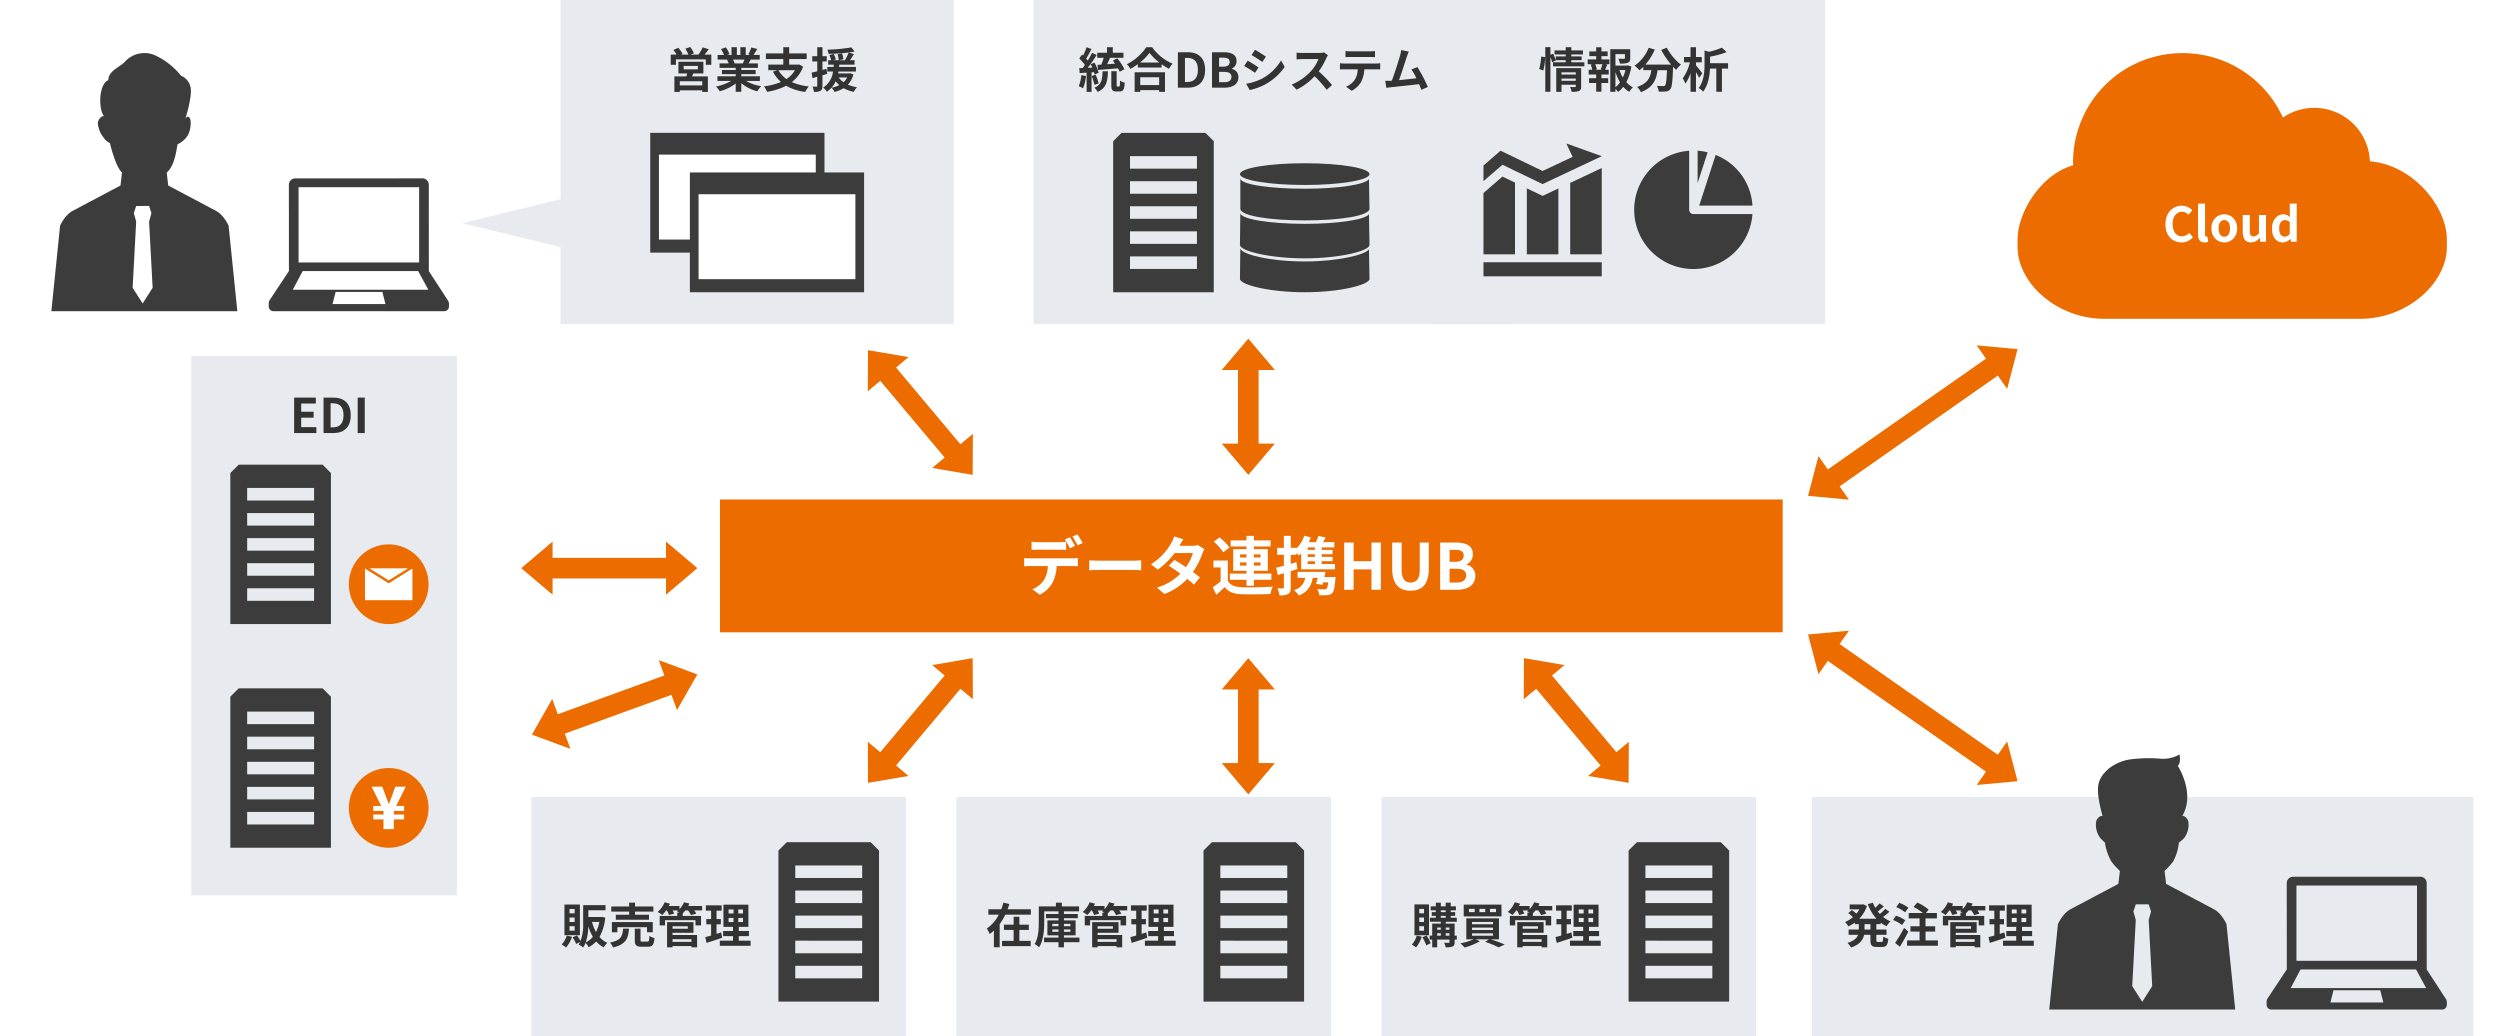
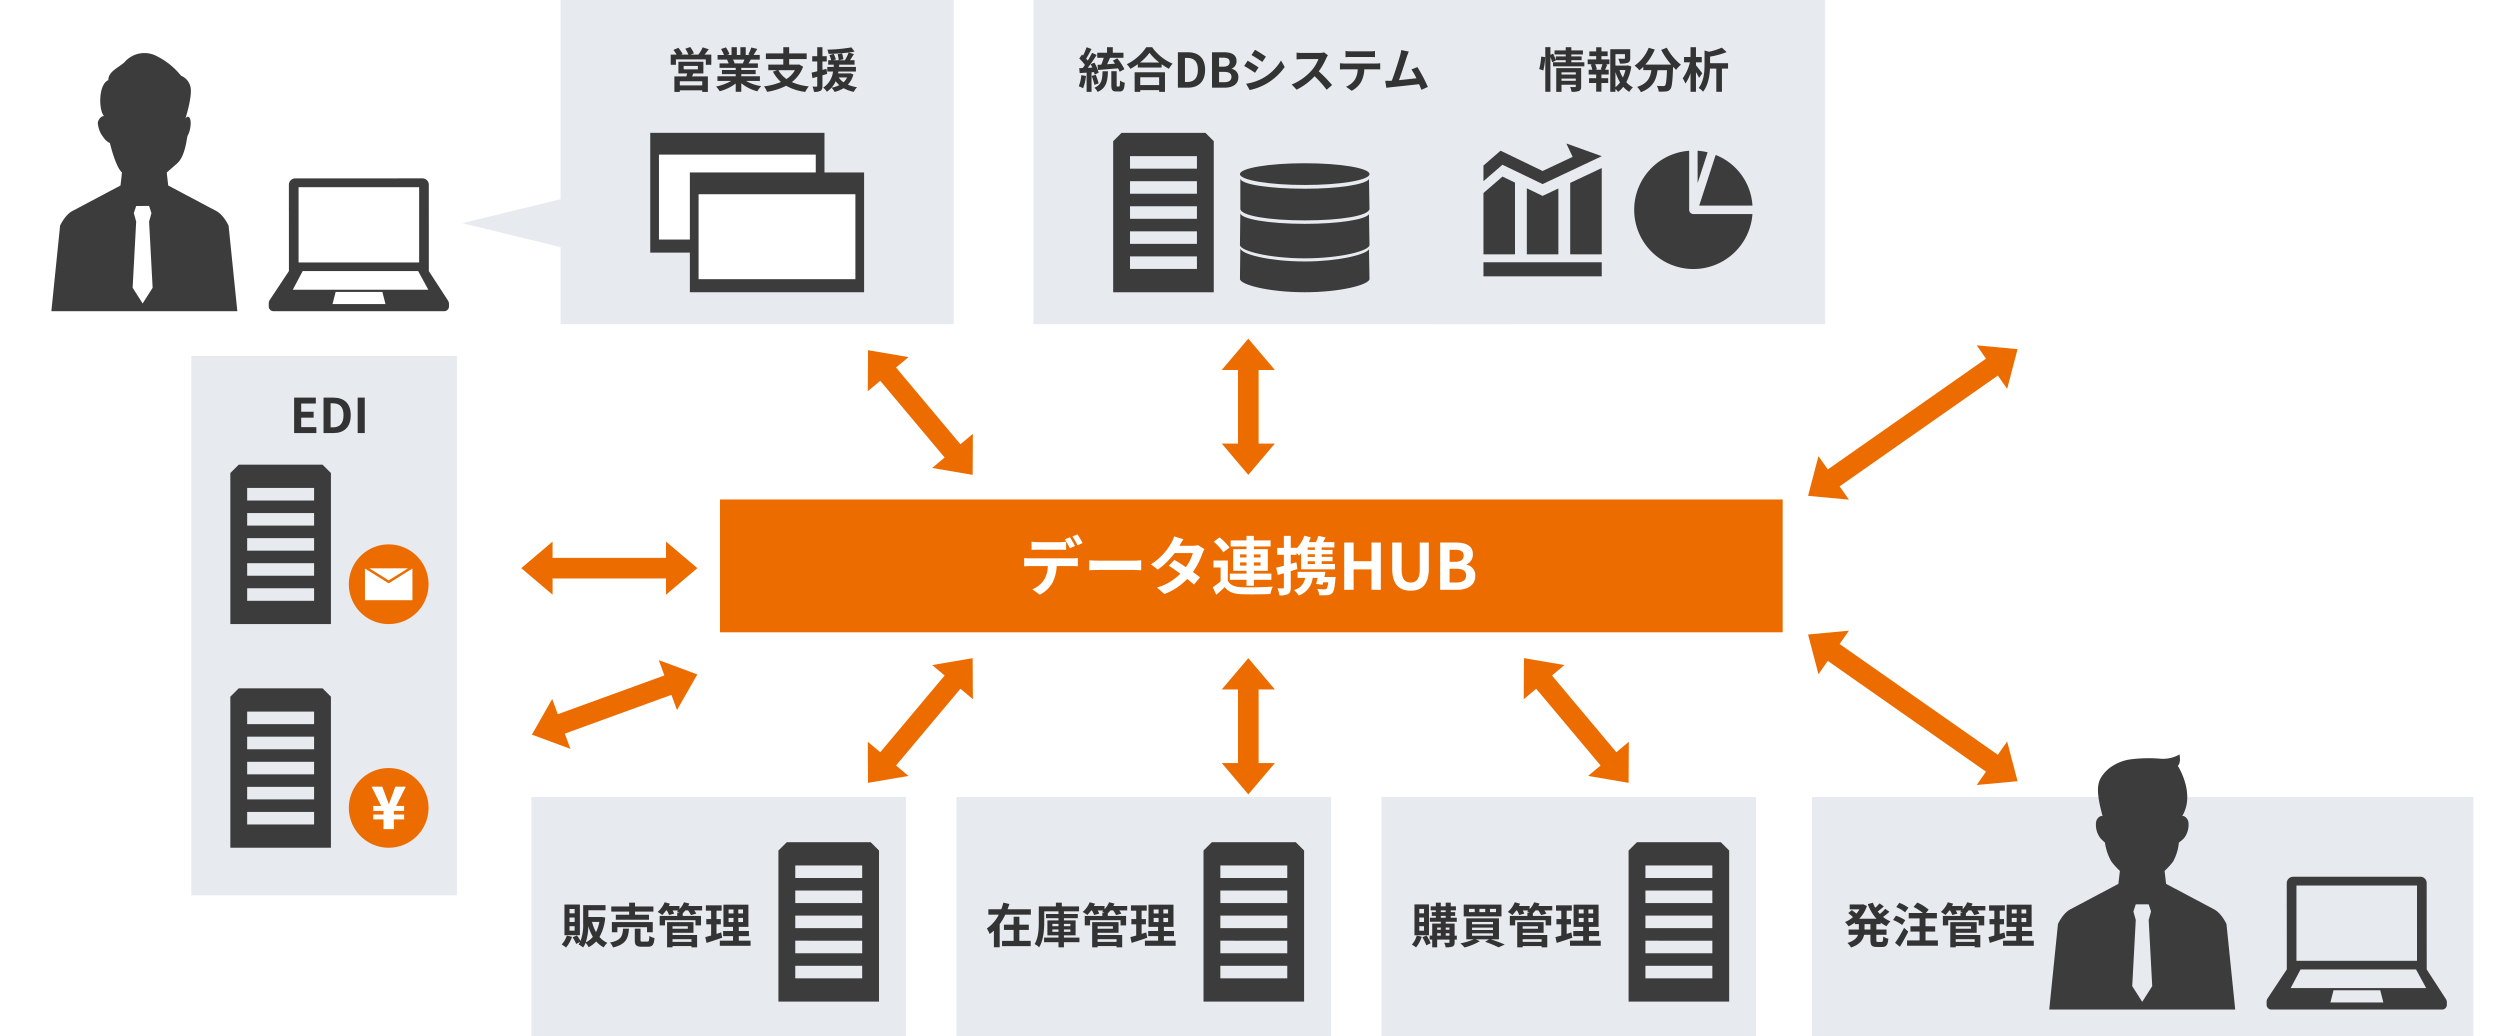
<svg xmlns="http://www.w3.org/2000/svg" width="941" height="390" viewBox="0 0 941 390">
  <defs>
    <clipPath id="clip-path">
      <rect id="長方形_3982" data-name="長方形 3982" width="96.483" height="60" fill="none" />
    </clipPath>
    <clipPath id="clip-path-2">
      <rect id="長方形_3984" data-name="長方形 3984" width="101.254" height="50" fill="none" />
    </clipPath>
    <clipPath id="clip-path-3">
      <rect id="長方形_3975" data-name="長方形 3975" width="149.667" height="97.134" fill="none" />
    </clipPath>
    <clipPath id="clip-path-4">
      <rect id="長方形_3976" data-name="長方形 3976" width="149.667" height="96.034" transform="translate(0 0.001)" fill="none" />
    </clipPath>
    <clipPath id="clip-path-5">
      <rect id="長方形_3977" data-name="長方形 3977" width="74.606" height="144.183" fill="none" />
    </clipPath>
    <clipPath id="clip-path-6">
      <rect id="長方形_3990" data-name="長方形 3990" width="161.589" height="100" fill="none" />
    </clipPath>
  </defs>
  <g id="_1127_イラストE" data-name="1127_イラストE" transform="translate(-230 -1829)">
    <rect id="長方形_3971" data-name="長方形 3971" width="941" height="390" transform="translate(230 1829)" fill="#fff" />
    <rect id="長方形_3972" data-name="長方形 3972" width="400" height="50" transform="translate(501 2017)" fill="#ec6c00" />
    <path id="パス_7194" data-name="パス 7194" d="M-81.72-18.12v3.1c.72-.048,1.752-.072,2.568-.072H-71.3c.84,0,1.776.024,2.592.072v-3.1a18.839,18.839,0,0,1-2.592.192h-7.848A17.957,17.957,0,0,1-81.72-18.12ZM-84.5-11.976v3.144c.672-.048,1.608-.1,2.3-.1h6.6a10.314,10.314,0,0,1-1.488,5.3A9.8,9.8,0,0,1-81.432-.192l2.808,2.04A11.374,11.374,0,0,0-73.8-2.76a15.226,15.226,0,0,0,1.536-6.168h5.784c.672,0,1.584.024,2.184.072v-3.12a18.15,18.15,0,0,1-2.184.144H-82.2A18.273,18.273,0,0,1-84.5-11.976Zm17.232-7.8-1.92.792a30.558,30.558,0,0,1,1.9,3.336l1.92-.84C-65.832-17.376-66.672-18.888-67.272-19.776Zm2.832-1.08-1.9.792a28.315,28.315,0,0,1,1.92,3.312l1.92-.84A37.538,37.538,0,0,0-64.44-20.856Zm4.416,9.744v3.768c.888-.072,2.5-.12,3.864-.12h12.888c1.008,0,2.232.1,2.808.12v-3.768c-.624.048-1.68.144-2.808.144H-56.16C-57.408-10.968-59.16-11.04-60.024-11.112Zm35.448-7.9-3.48-1.08a9.933,9.933,0,0,1-1.1,2.5A22.284,22.284,0,0,1-36.792-9.6L-34.2-7.608a28.866,28.866,0,0,0,6.336-6.216H-21a17.035,17.035,0,0,1-2.64,5.3c-1.512-1.008-3.024-1.992-4.3-2.712l-2.136,2.184c1.224.768,2.808,1.848,4.368,3A20.389,20.389,0,0,1-34.512-.84l2.784,2.424A22.582,22.582,0,0,0-23.136-4.1c.984.792,1.872,1.536,2.52,2.136l2.28-2.712c-.7-.576-1.632-1.272-2.664-2.016a27.482,27.482,0,0,0,3.552-6.912,11.291,11.291,0,0,1,.792-1.7L-19.1-16.824a7.62,7.62,0,0,1-2.088.264h-4.872A25.855,25.855,0,0,1-24.576-19.008ZM-3.24-9.12v-1.2H-.816v1.2Zm0-4.2H-.816v1.152H-3.24Zm7.7,0v1.152h-2.5V-13.32Zm0,4.2h-2.5v-1.2h2.5ZM-.816-1.536H1.968V-3.768H8.544V-6.1H1.968V-7.152H7.2v-8.16H1.968V-16.3H8.256v-2.3H1.968v-1.7H-.816v1.7H-6.792v2.3H-.816v.984H-5.832v8.16H-.816V-6.1H-7.08v2.328H-.816ZM-7.2-15.912a20.856,20.856,0,0,0-3.768-3.816L-13.152-18.1a18.7,18.7,0,0,1,3.6,3.984Zm-.648,4.9h-5.4V-8.4h2.688v5.232A28.762,28.762,0,0,1-13.536-.96l1.344,2.832C-10.968.84-9.984-.072-9.024-1.008-7.584.84-5.664,1.536-2.808,1.656c2.928.12,8.016.072,10.992-.072A13.013,13.013,0,0,1,9.072-1.2C5.76-.936.1-.864-2.784-.984c-2.448-.1-4.128-.768-5.064-2.376Zm32.784-4.008H22.2v-.936h2.736Zm0,2.64H22.2v-.984h2.736Zm0,2.688H22.2v-1.056h2.736Zm-6.96-.672-2.136.6v-3.408h2.184v-.744c.336.384.672.768.864,1.032.288-.24.576-.528.864-.816v6h12.72V-9.7H27.48v-1.056h4.08v-1.632H27.48v-.984h4.08v-1.656H27.48v-.936h4.776v-1.968H28.008c.312-.552.648-1.152.984-1.752l-2.76-.624a21.564,21.564,0,0,1-.912,2.376H22.632a17.1,17.1,0,0,0,.744-1.824l-2.448-.6a12.055,12.055,0,0,1-2.9,4.752v-.192H15.84V-20.3H13.248v4.512h-2.52v2.616h2.52v4.128c-1.08.288-2.088.528-2.9.72l.624,2.736c.72-.192,1.488-.408,2.28-.648v5.3c0,.312-.12.408-.408.408a19.389,19.389,0,0,1-1.992-.024,10.616,10.616,0,0,1,.72,2.64A6.225,6.225,0,0,0,14.9,1.56c.72-.456.936-1.176.936-2.5v-6.1c.84-.24,1.68-.5,2.5-.768ZM28.488-4.824c.144-.648.288-1.3.408-1.92H18.408v2.256h2.856A5.6,5.6,0,0,1,17.064.1a10.989,10.989,0,0,1,1.8,2.064A8.071,8.071,0,0,0,24.1-4.488h1.872c-.192.816-.408,1.608-.6,2.256l2.424.36c.072-.288.168-.6.24-.936h1.92c-.168,1.44-.384,2.16-.672,2.424a1.213,1.213,0,0,1-.84.216c-.48,0-1.56-.024-2.664-.144a5.277,5.277,0,0,1,.792,2.352,23.757,23.757,0,0,0,3-.024,2.676,2.676,0,0,0,1.848-.744c.624-.624.96-2.064,1.2-5.088a8.444,8.444,0,0,0,.1-1.008ZM35.952,0H39.5V-7.68h6.72V0h3.528V-17.784H46.224v7.008H39.5v-7.008H35.952ZM60.936.336C65.28.336,67.8-2.088,67.8-7.992v-9.792H64.392v10.1c0,3.7-1.344,4.944-3.456,4.944-2.064,0-3.36-1.248-3.36-4.944v-10.1H54.024v9.792C54.024-2.088,56.616.336,60.936.336ZM72.072,0h6.336C82.32,0,85.3-1.656,85.3-5.232a4.038,4.038,0,0,0-3.336-4.2v-.12a4.029,4.029,0,0,0,2.424-3.84c0-3.312-2.784-4.392-6.432-4.392h-5.88Zm3.552-10.536v-4.512h2.112c2.136,0,3.192.624,3.192,2.184,0,1.416-.984,2.328-3.24,2.328Zm0,7.8V-7.92H78.1c2.448,0,3.744.744,3.744,2.472,0,1.848-1.32,2.712-3.744,2.712Z" transform="translate(700 2051)" fill="#fff" />
    <g id="グループ_5965" data-name="グループ 5965" transform="translate(24 -42)">
      <rect id="長方形_3973" data-name="長方形 3973" width="181" height="122" transform="translate(595 1871)" fill="#e7ebf0" />
      <g id="グループ_5979" data-name="グループ 5979" transform="translate(625 1921)">
        <g id="グループ_5978" data-name="グループ 5978" clip-path="url(#clip-path)">
          <path id="パス_6830" data-name="パス 6830" d="M96.483,15.535c0,2.259-10.917,4.09-24.384,4.09s-24.384-1.831-24.384-4.09,10.917-4.09,24.384-4.09,24.384,1.831,24.384,4.09" fill="#3c3c3c" />
          <path id="パス_6831" data-name="パス 6831" d="M96.279,17.411c-1.32,2.042-11.517,3.63-24.057,3.63-13.467,0-24.359-1.645-24.359-3.9V28.58c0,2.641,10.887,4.374,24.308,4.374S96.4,31.221,96.479,28.58Z" fill="#3c3c3c" />
          <path id="パス_6832" data-name="パス 6832" d="M96.279,30.625c-1.32,2.043-11.589,3.631-24.129,3.631-13.467,0-24.287-1.831-24.287-4.09l-.145,12.059c.075,2.2,10.96,5.011,24.381,5.011s24.306-2.811,24.38-5.011Z" fill="#3c3c3c" />
          <path id="パス_6833" data-name="パス 6833" d="M96.279,43.84c-1.32,2.042-11.589,4.574-24.129,4.574-13.467,0-24.287-2.775-24.287-5.034l-.145,11.609C47.793,57.19,58.678,60,72.1,60s24.306-2.81,24.38-5.011Z" fill="#3c3c3c" />
          <path id="パス_6834" data-name="パス 6834" d="M37.862,60H0V3.133L3.146,0H34.715l3.147,3.133ZM31.525,8.762H6.336v4.72H31.525Zm0,9.439H6.336v4.72H31.525Zm0,9.439H6.336v4.72H31.525Zm0,9.439H6.336V41.8H31.525Zm0,9.44H6.336v4.72H31.525Z" fill="#3c3c3c" />
        </g>
      </g>
      <path id="パス_7198" data-name="パス 7198" d="M-58.707-6.66c2.034-.162,4.842-.4,7.524-.612a12.258,12.258,0,0,1,.648,1.278l1.764-.954a20.816,20.816,0,0,0-2.7-4.1l-1.638.882q.405.54.81,1.134c-1.008.072-2.016.144-2.988.216.36-.756.756-1.62,1.116-2.43h5.04v-1.908h-4.014v-2.088h-2.178v2.088H-59v1.908h2.43a24.133,24.133,0,0,1-.9,2.574c-.5.036-.99.054-1.422.072Zm-6.3,1.944A13.087,13.087,0,0,1-65.961-.54a10.58,10.58,0,0,1,1.638.774,16.642,16.642,0,0,0,1.08-4.644Zm4.788-1.134a8.629,8.629,0,0,1,.234.918l1.512-.684a15.259,15.259,0,0,0-1.584-3.816l-1.422.594c.216.4.432.846.63,1.3l-1.728.072c1.134-1.458,2.376-3.276,3.366-4.842l-1.746-.81a32.642,32.642,0,0,1-1.6,2.916c-.18-.216-.378-.468-.612-.72.648-1.008,1.368-2.394,2.016-3.618l-1.854-.684A22.818,22.818,0,0,1-64.323-12.1c-.144-.126-.288-.252-.414-.36L-65.763-11A17.663,17.663,0,0,1-63.639-8.55c-.288.414-.576.81-.846,1.152l-1.3.054.18,1.854,2.61-.162V1.584h1.854V-5.778Zm1.746,4.23a19.846,19.846,0,0,0-1.116-3.24l-1.512.468a21.3,21.3,0,0,1,1.044,3.348ZM-57-6.174c-.108,3.132-.342,5.058-3.06,6.192A5.693,5.693,0,0,1-58.851,1.6c3.258-1.422,3.744-3.96,3.888-7.776Zm5.6,5.742c-.252,0-.288-.054-.288-.576V-6.192H-53.7v5.2c0,1.818.36,2.43,1.926,2.43h1.188c1.3,0,1.782-.684,1.944-3.294a5.368,5.368,0,0,1-1.782-.81c-.036,1.944-.09,2.232-.378,2.232Zm15.7-3.474V-.972h-7.11V-3.906Zm-9.216,5.49h2.106V.918h7.11v.666h2.2V-5.8H-44.919Zm2-11.052a18.392,18.392,0,0,0,3.582-3.654,19.718,19.718,0,0,0,3.69,3.654Zm2.376-5.76A19.056,19.056,0,0,1-47.871-8.82a8.741,8.741,0,0,1,1.35,1.746,25.079,25.079,0,0,0,2.79-1.764v1.26h8.964V-8.82a21.59,21.59,0,0,0,2.754,1.71,10.462,10.462,0,0,1,1.386-1.926,18.082,18.082,0,0,1-7.7-6.192ZM-28.647,0h3.8c3.924,0,6.444-2.232,6.444-6.714,0-4.5-2.52-6.624-6.588-6.624h-3.654Zm2.664-2.142V-11.2h.828c2.484,0,4.032,1.224,4.032,4.482,0,3.24-1.548,4.572-4.032,4.572ZM-15.8,0h4.752c2.934,0,5.166-1.242,5.166-3.924a3.029,3.029,0,0,0-2.5-3.15v-.09a3.022,3.022,0,0,0,1.818-2.88c0-2.484-2.088-3.294-4.824-3.294H-15.8Zm2.664-7.9v-3.384h1.584c1.6,0,2.394.468,2.394,1.638,0,1.062-.738,1.746-2.43,1.746Zm0,5.85V-5.94h1.854c1.836,0,2.808.558,2.808,1.854,0,1.386-.99,2.034-2.808,2.034ZM.387-14.256l-1.314,1.98c1.188.666,3.06,1.89,4.068,2.592l1.35-2C3.555-12.33,1.575-13.608.387-14.256ZM-2.961-1.476-1.611.9A21.9,21.9,0,0,0,4.4-1.332a21.734,21.734,0,0,0,7.164-6.462l-1.386-2.448a18.349,18.349,0,0,1-7,6.75A19.5,19.5,0,0,1-2.961-1.476Zm.576-8.676-1.314,2C-2.493-7.524-.621-6.3.4-5.6L1.719-7.614C.8-8.262-1.179-9.5-2.385-10.152ZM27.837-12.2l-1.476-1.1a6.451,6.451,0,0,1-1.854.234H18.153a20.11,20.11,0,0,1-2.124-.126v2.556c.378-.018,1.368-.126,2.124-.126h6.1a13.947,13.947,0,0,1-2.682,4.41,20.178,20.178,0,0,1-7.38,5.166L16.047.756A23.71,23.71,0,0,0,22.815-4.3,41.047,41.047,0,0,1,27.351.792L29.4-.99a50.6,50.6,0,0,0-5.022-5.148,26.464,26.464,0,0,0,2.826-4.95A8.505,8.505,0,0,1,27.837-12.2Zm6.606-1.6v2.322c.558-.036,1.314-.072,1.944-.072H43.6c.63,0,1.332.036,1.944.072v-2.322a14.1,14.1,0,0,1-1.944.126H36.369A13.844,13.844,0,0,1,34.443-13.806ZM32.355-9.2V-6.84c.5-.036,1.188-.072,1.728-.072h4.95a7.735,7.735,0,0,1-1.116,3.978A7.477,7.477,0,0,1,34.659-.36l2.106,1.53a8.637,8.637,0,0,0,3.618-3.456,11.419,11.419,0,0,0,1.152-4.626h4.338c.5,0,1.188.018,1.638.054V-9.2a13.612,13.612,0,0,1-1.638.108H34.083C33.525-9.09,32.895-9.144,32.355-9.2Zm25.92-4.374-2.862-.594a13.1,13.1,0,0,1-.432,2.088c-.522,1.872-2.07,6.8-3.114,9.468-.162,0-.342.018-.486.018-.594.018-1.368.018-1.98.018L49.815.054c.576-.072,1.242-.162,1.692-.216,2.268-.234,7.722-.81,10.638-1.152.342.774.63,1.512.864,2.124l2.43-1.08A55.361,55.361,0,0,0,61.5-7.758l-2.25.918a21.757,21.757,0,0,1,1.89,3.294c-1.818.216-4.374.5-6.57.72.9-2.412,2.358-6.984,2.934-8.748C57.771-12.366,58.041-13.032,58.275-13.572Z" transform="translate(678 1904)" fill="#333" />
    </g>
    <g id="グループ_5967" data-name="グループ 5967" transform="translate(174 -42)">
      <rect id="長方形_3973-2" data-name="長方形 3973" width="148" height="122" transform="translate(595 1871)" fill="#e7ebf0" />
      <g id="グループ_5981" data-name="グループ 5981" transform="translate(614.373 1925)">
        <g id="グループ_5980" data-name="グループ 5980" clip-path="url(#clip-path-2)">
          <path id="パス_6835" data-name="パス 6835" d="M77.428,2.745a22.287,22.287,0,1,0,23.823,23.823H79.02a1.592,1.592,0,0,1-1.592-1.592Z" fill="#3c3c3c" />
          <path id="パス_6836" data-name="パス 6836" d="M81.21,23.384h20.043A21.871,21.871,0,0,0,87.4,4.323Z" fill="#3c3c3c" />
          <path id="パス_6837" data-name="パス 6837" d="M80.612,2.738V14.926L84.379,3.335a20.343,20.343,0,0,0-3.767-.6" fill="#3c3c3c" />
          <rect id="長方形_3983" data-name="長方形 3983" width="44.524" height="5.295" transform="translate(0 44.705)" fill="#3c3c3c" />
          <path id="パス_6838" data-name="パス 6838" d="M11.873,14.737,7.147,12.459,0,18.652V41.736H11.873Z" fill="#3c3c3c" />
          <path id="パス_6839" data-name="パス 6839" d="M16.326,16.884V41.736H28.2v-24.8l-5.946,2.8Z" fill="#3c3c3c" />
          <path id="パス_6840" data-name="パス 6840" d="M32.651,41.736H44.524V9.243l-11.873,5.6Z" fill="#3c3c3c" />
          <path id="パス_6841" data-name="パス 6841" d="M22.252,15.289l13.21-6.226,9.062-4.272L31.19,0l2.373,5.035L22.272,10.357,6.442,2.724,0,8.309V14.2L7.147,8.007Z" fill="#3c3c3c" />
        </g>
      </g>
      <path id="パス_7197" data-name="パス 7197" d="M-34.092-6.48a24.3,24.3,0,0,0,.7-5.022l-1.512-.2A23.538,23.538,0,0,1-35.64-7Zm6.84,3.888V-3.42h5.382v.828Zm5.382-3.186v.846h-5.382v-.846Zm2.016-1.566h-9.378V1.584h1.98v-2.7h5.382v.594c0,.216-.09.288-.342.288-.234,0-1.08.018-1.818-.036a7.094,7.094,0,0,1,.576,1.818,6.888,6.888,0,0,0,2.772-.306c.648-.288.828-.792.828-1.728Zm-3.69-2.214v-.774h3.87v-1.44h-3.87v-.72h4.356v-1.53h-4.356v-1.224h-2.124v1.224H-29.88v1.53h4.212v.72h-3.726v1.422A21.473,21.473,0,0,0-30.4-12.8l-1.026.432v-2.88h-1.926V1.548h1.926V-11.538a15.049,15.049,0,0,1,.666,1.98l1.4-.684-.036-.09h3.726v.774h-4.77v1.53h11.79v-1.53ZM-11.916-6.75h-2.61l.576-.162a7.693,7.693,0,0,0-.63-1.926h2.736a18.573,18.573,0,0,1-.648,1.926Zm-.306-5.13h2.34v-1.764h-2.34V-15.21H-14.2v1.566h-2.574v1.764H-14.2v1.242h-3.2v1.8h1.782l-.648.162a10.255,10.255,0,0,1,.594,1.926h-1.35v1.8H-14.2v1.386h-2.682v1.8H-14.2V1.512h1.98V-1.764h2.538v-1.8h-2.538V-4.95h2.736v-1.8h-1.35c.252-.54.522-1.242.828-1.908l-.7-.18h1.494v-1.8h-3.006Zm5.274,5.994A17.8,17.8,0,0,0-5.22-2,9.326,9.326,0,0,1-6.948-.162ZM-3.2-6.624a13.078,13.078,0,0,1-.954,2.79,13.545,13.545,0,0,1-1.278-2.79Zm.954-1.782-.36.09H-6.948v-4.3h3.582v1.476c0,.2-.09.252-.36.27-.27,0-1.26,0-2.142-.036a7.343,7.343,0,0,1,.612,1.836,8.343,8.343,0,0,0,2.97-.306c.7-.288.9-.81.9-1.728V-14.49H-8.892V1.548h1.944V.486A6.211,6.211,0,0,1-5.958,1.6,9.937,9.937,0,0,0-4-.324a9.457,9.457,0,0,0,2.25,1.908A7.4,7.4,0,0,1-.36-.108a8.684,8.684,0,0,1-2.5-1.962A18.386,18.386,0,0,0-.972-7.956Zm12.51-5.8a30.567,30.567,0,0,0,3.762,5.526H4.3a21.588,21.588,0,0,0,3.564-5.67l-2.3-.666A14.924,14.924,0,0,1,.252-8.28,12.873,12.873,0,0,1,2.088-6.552a13.562,13.562,0,0,0,1.44-1.3v1.26H6.57C6.21-3.96,5.274-1.6,1.206-.288a7.171,7.171,0,0,1,1.422,1.98C7.29-.054,8.46-3.132,8.91-6.588h3.546c-.162,3.762-.36,5.364-.72,5.742a.835.835,0,0,1-.72.252c-.45,0-1.386-.018-2.376-.09a5.172,5.172,0,0,1,.7,2.16,18.008,18.008,0,0,0,2.718-.054A2.172,2.172,0,0,0,13.7.576c.63-.756.846-2.88,1.044-8.316v-.126c.4.414.774.81,1.152,1.152A10.253,10.253,0,0,1,17.712-8.64a20.725,20.725,0,0,1-5.346-6.408Zm15.48,8.82c-.324-.468-1.764-2.322-2.376-3.024V-9.54h2.178v-2.016H23.364v-3.69H21.312v3.69H18.864V-9.54h2.214a17.092,17.092,0,0,1-2.7,6.012,10.4,10.4,0,0,1,1.008,2,15.483,15.483,0,0,0,1.926-3.906V1.548h2.052v-7.38a22.913,22.913,0,0,1,1.17,2.142Zm9.7-3.816H28.674v-2.484a29.8,29.8,0,0,0,6.228-1.71l-1.818-1.674a23.6,23.6,0,0,1-4.806,1.548l-1.692-.468v5.2c0,2.664-.2,6.282-2.214,8.928A5.165,5.165,0,0,1,26.028,1.53c1.926-2.448,2.484-5.958,2.61-8.712h2.376v8.73h2.124v-8.73h2.3Z" transform="translate(671 1904)" fill="#333" />
    </g>
    <g id="グループ_5966" data-name="グループ 5966" transform="translate(-154 -42)">
      <path id="合体_14" data-name="合体 14" d="M-7286,21889v-28.975l-37-9.023,37-9.027V21767h148v122Z" transform="translate(7881 -19896)" fill="#e7ebf0" />
      <g id="グループ_5977" data-name="グループ 5977" transform="translate(628.753 1921)">
        <rect id="長方形_3978" data-name="長方形 3978" width="65.58" height="45.087" fill="#3c3c3c" />
        <rect id="長方形_3979" data-name="長方形 3979" width="59.022" height="31.971" transform="translate(3.28 8.197)" fill="#fff" />
        <rect id="長方形_3980" data-name="長方形 3980" width="65.581" height="45.086" transform="translate(14.913 14.914)" fill="#3c3c3c" />
        <rect id="長方形_3981" data-name="長方形 3981" width="59.022" height="31.971" transform="translate(18.193 23.11)" fill="#fff" />
      </g>
      <path id="パス_7196" data-name="パス 7196" d="M-22.68-.846h-8.442V-2.412h8.442Zm-6.984-7.326h5.346v1.26h-5.346Zm7.416,2.826v-4.41h-9.4v4.41h3.276c-.072.36-.18.738-.27,1.1h-4.518V1.6h2.034V1.008h8.442V1.6h2.124v-5.85h-5.958c.162-.342.324-.7.468-1.1Zm.468-7.11c.5-.594,1.044-1.314,1.566-2l-2.3-.72a13.463,13.463,0,0,1-1.6,2.718h-2.952l1.26-.468A12.111,12.111,0,0,0-27.18-15.3l-1.872.63a14.7,14.7,0,0,1,1.17,2.214h-2.772l.576-.252a11.621,11.621,0,0,0-1.6-2.3l-1.854.81a14.206,14.206,0,0,1,1.188,1.746h-2.2v3.834h1.962v-2.016h11.25v2.016h2.07v-3.834Zm14.994,1.89c-.2.486-.414,1.008-.63,1.44h-3.366l.306-.054a9.67,9.67,0,0,0-.612-1.386ZM-.972-2.538V-4.3h-7v-.792h5.4V-6.642h-5.4v-.81h6.246V-9.126H-5.256c.27-.432.558-.918.846-1.44h3.384v-1.746h-2.34c.414-.63.9-1.44,1.4-2.268l-2.25-.54a14.5,14.5,0,0,1-1.134,2.61l.648.2H-6.3v-2.934H-8.316v2.934H-9.648v-2.934h-2v2.934h-1.638l.882-.324a13.62,13.62,0,0,0-1.368-2.538l-1.836.63a16.135,16.135,0,0,1,1.116,2.232H-16.9v1.746h3.762l-.216.036a8.089,8.089,0,0,1,.612,1.4h-3.42v1.674h6.084v.81h-5.184v1.548h5.184V-4.3h-6.876v1.764h5.166A18.911,18.911,0,0,1-17.478-.432,9.984,9.984,0,0,1-16.11,1.35a17.075,17.075,0,0,0,6.03-2.916V1.566h2.106v-3.24A15.365,15.365,0,0,0-1.926,1.368,10.069,10.069,0,0,1-.486-.576,16.081,16.081,0,0,1-6.192-2.538ZM12.2-6.57A9.618,9.618,0,0,1,9.036-3.258,9.647,9.647,0,0,1,6.012-6.57Zm1.584-2.178-.378.072H10.044v-2.088h6.588v-2.124H10.044v-2.34H7.83v2.34H1.278v2.124H7.83v2.088H2.178V-6.57h3.33l-1.584.54A13.911,13.911,0,0,0,6.948-2.142,23.723,23.723,0,0,1,.558-.5a8.155,8.155,0,0,1,1.17,2.07A24.008,24.008,0,0,0,8.91-.72,19.188,19.188,0,0,0,16.074,1.6,11,11,0,0,1,17.442-.486a20.865,20.865,0,0,1-6.39-1.62,12.726,12.726,0,0,0,4.23-5.8Zm10.3,1.656-1.512.4V-9.864h1.62v-1.98h-1.62v-3.384H20.61v3.384H18.72v1.98h1.89v3.69c-.792.2-1.512.378-2.124.5l.324,2.106,1.8-.54V-.7c0,.234-.09.306-.306.306a14.2,14.2,0,0,1-1.476-.018,7.962,7.962,0,0,1,.54,1.98,4.6,4.6,0,0,0,2.484-.4c.54-.342.72-.882.72-1.872v-3.96c.594-.162,1.188-.342,1.782-.522Zm7.758,3.258a5.79,5.79,0,0,1-1.332,1.8,6.583,6.583,0,0,1-1.8-1.8Zm1.224-1.6-.342.054H28.458c.054-.234.09-.468.144-.7h6.57V-7.812H28.818c.036-.288.054-.558.072-.846h5.76v-1.674H32.94c.468-.7.99-1.53,1.476-2.322l-1.98-.576c.81-.108,1.548-.216,2.232-.342l-1.206-1.6a59.037,59.037,0,0,1-9.054.864,5.487,5.487,0,0,1,.45,1.584,71.1,71.1,0,0,0,7.578-.5,19.485,19.485,0,0,1-1.4,2.9h-2.25l1.674-.378a18.079,18.079,0,0,0-.486-2.178L28.3-12.6a17.752,17.752,0,0,1,.4,2.268h-2.07l1.008-.324c-.162-.54-.54-1.4-.81-2.07l-1.62.45a18.919,18.919,0,0,1,.648,1.944H24.732v1.674h2.124c-.036.27-.054.558-.072.846H24.39v1.728h2.16A8.355,8.355,0,0,1,22.842-.018,5.954,5.954,0,0,1,24.228,1.53a9.19,9.19,0,0,0,3.33-3.96A7.514,7.514,0,0,0,28.926-.972a11.036,11.036,0,0,1-2.934.99A7.138,7.138,0,0,1,27.144,1.6a12.52,12.52,0,0,0,3.4-1.4,13.728,13.728,0,0,0,3.8,1.386A7.075,7.075,0,0,1,35.6-.162a13.862,13.862,0,0,1-3.456-.972,8.919,8.919,0,0,0,2.07-3.834Z" transform="translate(671 1904)" fill="#333" />
    </g>
    <rect id="長方形_3986" data-name="長方形 3986" width="141" height="90" transform="translate(430 2129)" fill="#e7ebf0" />
    <rect id="長方形_3987" data-name="長方形 3987" width="141" height="90" transform="translate(590 2129)" fill="#e7ebf0" />
    <rect id="長方形_3988" data-name="長方形 3988" width="141" height="90" transform="translate(750 2129)" fill="#e7ebf0" />
    <rect id="長方形_3989" data-name="長方形 3989" width="249" height="90" transform="translate(912 2129)" fill="#e7ebf0" />
    <path id="パス_6803" data-name="パス 6803" d="M6.337,46.519H31.525v4.72H6.337Zm0-9.439H31.525V41.8H6.337Zm0-9.439H31.525v4.72H6.337Zm0-9.439H31.525v4.72H6.337Zm0-9.44H31.525v4.72H6.337ZM3.146,0,0,3.133V60H37.861V3.133L34.714,0Z" transform="translate(523 2146)" fill="#3c3c3c" />
    <path id="パス_6804" data-name="パス 6804" d="M6.337,46.519H31.525v4.72H6.337Zm0-9.439H31.525V41.8H6.337Zm0-9.439H31.525v4.72H6.337Zm0-9.439H31.525v4.72H6.337Zm0-9.44H31.525v4.72H6.337ZM3.146,0,0,3.133V60H37.861V3.133L34.714,0Z" transform="translate(683 2146)" fill="#3c3c3c" />
    <path id="パス_6805" data-name="パス 6805" d="M6.337,46.519H31.525v4.72H6.337Zm0-9.439H31.525V41.8H6.337Zm0-9.439H31.525v4.72H6.337Zm0-9.439H31.525v4.72H6.337Zm0-9.44H31.525v4.72H6.337ZM3.146,0,0,3.133V60H37.861V3.133L34.714,0Z" transform="translate(843 2146)" fill="#3c3c3c" />
    <path id="パス_7193" data-name="パス 7193" d="M-30.708-11.214h-1.926v-1.638h1.926Zm0,3.258h-1.926V-9.63h1.926Zm0,3.258h-1.926V-6.372h1.926Zm1.98-9.846h-5.814V-2.988h5.814Zm-4.932,11.7A8.2,8.2,0,0,1-35.6.486,13.765,13.765,0,0,1-33.93,1.638,12.039,12.039,0,0,0-31.7-2.394Zm7.128,2.556a19.747,19.747,0,0,0,.972-6.1,18.457,18.457,0,0,0,1.71,4.014A7.91,7.91,0,0,1-26.532-.288Zm5.13-7.7a14.184,14.184,0,0,1-1.26,3.816,15.607,15.607,0,0,1-1.494-3.816Zm.954-1.89-.342.036h-4.752v-2.538h6.462V-14.31H-27.5v6.75a17.676,17.676,0,0,1-.99,6.768A15.133,15.133,0,0,0-29.826-2.9l-1.656.7a12.784,12.784,0,0,1,1.35,2.5l1.458-.72a6.119,6.119,0,0,1-.558.936,8.687,8.687,0,0,1,1.71,1.1,8.238,8.238,0,0,0,.936-1.764A7.313,7.313,0,0,1-25.434,1.53,10.583,10.583,0,0,0-22.59-.648,9.877,9.877,0,0,0-19.764,1.6,7.425,7.425,0,0,1-18.4-.108a8.562,8.562,0,0,1-2.952-2.214,18.191,18.191,0,0,0,2.16-7.29Zm10.26-.81H-15.21V-8.82H-2.718v-1.872H-7.974v-1.17h6.912v-1.944H-7.974v-1.422h-2.214v1.422H-16.92v1.944h6.732ZM-1.3-4.1V-7.938h-15.39V-4.1h2.07V-6.012h11.16V-4.1Zm-11.178-1.35c-.216,2.772-.666,4.392-4.932,5.22a6.317,6.317,0,0,1,1.17,1.854c4.914-1.17,5.706-3.456,5.994-7.074ZM-5.148-.576c-.648,0-.756-.072-.756-.63V-5.454h-2.16v4.266c0,1.926.522,2.538,2.61,2.538h2.322c1.692,0,2.25-.666,2.484-3.258a6.148,6.148,0,0,1-1.926-.81c-.072,1.836-.18,2.142-.774,2.142Zm18.414-.918V-.486H6.138V-1.494ZM11.9-6.354v.936H6.138v-.936ZM6.138-3.888h7.884V-7.9H4.086V1.584H6.138V1.1h7.128v.486H15.39V-3.06H6.138Zm11.142-10.1H12.06q.243-.459.432-.918l-2.034-.486a8.3,8.3,0,0,1-1.71,2.61v-1.206h-4c.144-.288.288-.576.414-.864l-2-.54A9.663,9.663,0,0,1,.522-11.736a11.261,11.261,0,0,1,1.746,1.152,13.3,13.3,0,0,0,1.44-1.728H4a9.187,9.187,0,0,1,.828,1.728l1.926-.54a9.076,9.076,0,0,0-.594-1.188H8.262c-.144.126-.306.252-.45.36.234.108.576.27.9.45H7.92v1.26H1.3v3.564H3.312V-8.64H14.778v1.962h2.088v-3.564H9.972v-.972a12.086,12.086,0,0,0,.99-1.1h1.044a10.611,10.611,0,0,1,1.08,1.764l1.98-.558a9.055,9.055,0,0,0-.756-1.206h2.97ZM24.462-4.05c-.576.2-1.17.378-1.764.558v-3.6h1.62V-9.054H22.7v-3.168h1.926v-2h-5.94v2h1.98v3.168H18.846v1.962h1.818v4.23c-.828.234-1.566.432-2.2.594L18.954-.09c1.728-.558,3.888-1.242,5.868-1.944Zm2.772-5.436h1.854v1.548H27.234Zm0-3.186h1.854v1.512H27.234ZM32.67-11.16H30.888v-1.512H32.67Zm0,3.222H30.888V-9.486H32.67Zm-1.584,7v-1.71H34.9V-4.572H31.086V-6.12H34.7v-8.37h-9.4v8.37h3.6v1.548H25.182v1.926h3.726v1.71H23.94V1.008H35.514V-.936Z" transform="translate(477 2184)" fill="#333" />
    <path id="パス_7192" data-name="パス 7192" d="M-23.31-4.968h3.564v-1.98H-23.31V-9.936h-2.16v2.988h-3.654v1.98h3.654v4.1h-4.356v1.98h10.782V-.864H-23.31Zm-4.446-7.794c.252-.648.486-1.3.684-1.962l-2.25-.54c-.216.828-.486,1.656-.792,2.5h-4.86v2.052h3.906A13.642,13.642,0,0,1-35.55-5.526a14.966,14.966,0,0,1,1.062,2.07A13.517,13.517,0,0,0-32.9-4.716V1.548h2.178V-7.164A20.69,20.69,0,0,0-28.62-10.71h9.63v-2.052Zm16.866,8.5v-.882h2.3v.882Zm0-2.988h2.3v.882h-2.3Zm6.786,0v.882h-2.43v-.882Zm0,2.988h-2.43v-.882H-4.1ZM-.7-2.088H-6.534v-.846h4.392V-8.568H-6.534v-.81h5.22v-1.6h-5.22v-.99H-.846v-1.872h-6.48v-1.386H-9.558v1.386H-16v5.814c0,2.556-.108,5.994-1.584,8.37a7.158,7.158,0,0,1,1.71,1.206c1.656-2.574,1.926-6.714,1.926-9.576V-11.97h5.364v.99h-4.7v1.6h4.7v.81h-4.176v5.634h4.176v.846h-5.436V-.36h5.436V1.584h2.052V-.36H-.7Zm13.968.594V-.486H6.138V-1.494ZM11.9-6.354v.936H6.138v-.936ZM6.138-3.888h7.884V-7.9H4.086V1.584H6.138V1.1h7.128v.486H15.39V-3.06H6.138Zm11.142-10.1H12.06q.243-.459.432-.918l-2.034-.486a8.3,8.3,0,0,1-1.71,2.61v-1.206h-4c.144-.288.288-.576.414-.864l-2-.54A9.663,9.663,0,0,1,.522-11.736a11.261,11.261,0,0,1,1.746,1.152,13.3,13.3,0,0,0,1.44-1.728H4a9.187,9.187,0,0,1,.828,1.728l1.926-.54a9.076,9.076,0,0,0-.594-1.188H8.262c-.144.126-.306.252-.45.36.234.108.576.27.9.45H7.92v1.26H1.3v3.564H3.312V-8.64H14.778v1.962h2.088v-3.564H9.972v-.972a12.086,12.086,0,0,0,.99-1.1h1.044a10.611,10.611,0,0,1,1.08,1.764l1.98-.558a9.055,9.055,0,0,0-.756-1.206h2.97ZM24.462-4.05c-.576.2-1.17.378-1.764.558v-3.6h1.62V-9.054H22.7v-3.168h1.926v-2h-5.94v2h1.98v3.168H18.846v1.962h1.818v4.23c-.828.234-1.566.432-2.2.594L18.954-.09c1.728-.558,3.888-1.242,5.868-1.944Zm2.772-5.436h1.854v1.548H27.234Zm0-3.186h1.854v1.512H27.234ZM32.67-11.16H30.888v-1.512H32.67Zm0,3.222H30.888V-9.486H32.67Zm-1.584,7v-1.71H34.9V-4.572H31.086V-6.12H34.7v-8.37h-9.4v8.37h3.6v1.548H25.182v1.926h3.726v1.71H23.94V1.008H35.514V-.936Z" transform="translate(637 2184)" fill="#333" />
    <path id="パス_7191" data-name="パス 7191" d="M-31-11.232h-1.782v-1.656H-31Zm0,3.276h-1.782V-9.63H-31Zm0,3.276h-1.782V-6.372H-31Zm1.872-9.9H-34.6V-2.97h5.472ZM-33.732-2.844a8.539,8.539,0,0,1-1.854,3.4A10.96,10.96,0,0,1-34,1.6,11.916,11.916,0,0,0-31.86-2.43Zm2.106.63A15.6,15.6,0,0,1-30.15.828l1.656-.81a16.421,16.421,0,0,0-1.548-2.9Zm8.8-.612v-.9h1.4v.9Zm-3.222-.9h1.368v.9h-1.368Zm1.368-2.142v.828h-1.368v-.828Zm3.258,0v.828h-1.4v-.828Zm-3.258-4.392h1.836v.7h-1.836Zm0-2.088h1.836v.666h-1.836Zm6.03,9.522h-.828V-7.362h-3.348v-.684h4.158V-9.558h-2.268v-.7h1.656v-1.422h-1.656v-.666h1.944V-13.86h-1.944v-1.368h-1.908v1.368h-1.836v-1.368H-26.55v1.368h-1.944v1.512h1.944v.666h-1.53v1.422h1.53v.7H-28.8v1.512h4.122v.684h-3.24v4.536h-.972v1.494h.972V1.584h1.872V-1.332h4.626V-.4c0,.2-.072.27-.306.27-.216,0-.99,0-1.692-.018a6.56,6.56,0,0,1,.558,1.71,6.434,6.434,0,0,0,2.61-.306c.594-.288.774-.738.774-1.638v-.954h.828Zm14.742-8.838H-6.174v-1.242h2.268Zm-4.05,0h-2.178v-1.242h2.178Zm-3.96,0h-2.16v-1.242h2.16Zm10.08-2.844h-14.22v4.428h14.22ZM-12.924-3.69H-5.04v.9h-7.884Zm0-2.16H-5.04v.9h-7.884Zm0-2.142H-5.04v.882h-7.884ZM-2.79-1.44v-7.9H-15.084v7.9h2.772a21.9,21.9,0,0,1-5,1.512,14.468,14.468,0,0,1,1.584,1.566A22.678,22.678,0,0,0-9.99-.738l-1.566-.7h5.022L-7.992-.5A38.518,38.518,0,0,1-2.934,1.584L-.612.522C-1.872-.036-3.942-.828-5.85-1.44Zm16.056-.054V-.486H6.138V-1.494ZM11.9-6.354v.936H6.138v-.936ZM6.138-3.888h7.884V-7.9H4.086V1.584H6.138V1.1h7.128v.486H15.39V-3.06H6.138Zm11.142-10.1H12.06q.243-.459.432-.918l-2.034-.486a8.3,8.3,0,0,1-1.71,2.61v-1.206h-4c.144-.288.288-.576.414-.864l-2-.54A9.663,9.663,0,0,1,.522-11.736a11.261,11.261,0,0,1,1.746,1.152,13.3,13.3,0,0,0,1.44-1.728H4a9.187,9.187,0,0,1,.828,1.728l1.926-.54a9.076,9.076,0,0,0-.594-1.188H8.262c-.144.126-.306.252-.45.36.234.108.576.27.9.45H7.92v1.26H1.3v3.564H3.312V-8.64H14.778v1.962h2.088v-3.564H9.972v-.972a12.086,12.086,0,0,0,.99-1.1h1.044a10.611,10.611,0,0,1,1.08,1.764l1.98-.558a9.055,9.055,0,0,0-.756-1.206h2.97ZM24.462-4.05c-.576.2-1.17.378-1.764.558v-3.6h1.62V-9.054H22.7v-3.168h1.926v-2h-5.94v2h1.98v3.168H18.846v1.962h1.818v4.23c-.828.234-1.566.432-2.2.594L18.954-.09c1.728-.558,3.888-1.242,5.868-1.944Zm2.772-5.436h1.854v1.548H27.234Zm0-3.186h1.854v1.512H27.234ZM32.67-11.16H30.888v-1.512H32.67Zm0,3.222H30.888V-9.486H32.67Zm-1.584,7v-1.71H34.9V-4.572H31.086V-6.12H34.7v-8.37h-9.4v8.37h3.6v1.548H25.182v1.926h3.726v1.71H23.94V1.008H35.514V-.936Z" transform="translate(797 2184)" fill="#333" />
    <path id="パス_7190" data-name="パス 7190" d="M-25.974-5.112h-2.214V-7.146h2.214Zm3.87-2.034v-.576a12.543,12.543,0,0,0,2.214,1.35,7.7,7.7,0,0,1,1.476-1.836,10.994,10.994,0,0,1-2.808-1.656,24.066,24.066,0,0,0,2.394-1.944l-1.566-1.116a15.112,15.112,0,0,1-2.034,1.944c-.27-.306-.54-.612-.792-.936.738-.54,1.566-1.242,2.3-1.908l-1.62-1.152a17,17,0,0,1-1.6,1.674,12.5,12.5,0,0,1-.9-1.926l-1.926.54A16.468,16.468,0,0,0-23.688-9.18H-30.2a12.52,12.52,0,0,0,2.916-4.788l-1.422-.666-.378.072h-4.7v1.836h3.672a10.069,10.069,0,0,1-1.134,1.62c-.5-.432-1.188-.954-1.728-1.332l-1.35,1.116a19.211,19.211,0,0,1,1.782,1.53,11.137,11.137,0,0,1-2.988,1.854,9.308,9.308,0,0,1,1.3,1.62A14.713,14.713,0,0,0-31.842-7.74v.594h1.512v2.034h-3.852V-3.15h3.564c-.45,1.206-1.53,2.322-4.014,3.078a8.159,8.159,0,0,1,1.368,1.71c3.33-1.116,4.518-2.9,4.914-4.788h2.376v1.962c0,2,.486,2.628,2.43,2.628h1.962c1.584,0,2.142-.72,2.358-3.1A5.33,5.33,0,0,1-21.15-2.5C-21.222-.81-21.312-.45-21.78-.45h-1.386c-.5,0-.576-.108-.576-.756V-3.15h3.834V-5.112h-3.834V-7.146Zm10.44-6.192A14.053,14.053,0,0,0-15.1-15.174l-1.17,1.6a13.591,13.591,0,0,1,3.348,1.98Zm-1.188,4.716a14.486,14.486,0,0,0-3.51-1.71l-1.1,1.62a13.838,13.838,0,0,1,3.42,1.89ZM-13.3-5.76A47.947,47.947,0,0,1-16.7-.09l1.818,1.44c1.08-1.746,2.214-3.8,3.168-5.67Zm8.064,4.716V-4.338H-1.6V-6.354H-5.238V-9.306H-.954v-2.052h-4.14L-4.05-12.6a18.04,18.04,0,0,0-4.266-2.682l-1.422,1.656a19.258,19.258,0,0,1,3.51,2.268h-5.328v2.052H-7.47v2.952h-3.438v2.016H-7.47v3.294h-4.716V.972H-.576V-1.044Zm18.5-.45V-.486H6.138V-1.494ZM11.9-6.354v.936H6.138v-.936ZM6.138-3.888h7.884V-7.9H4.086V1.584H6.138V1.1h7.128v.486H15.39V-3.06H6.138Zm11.142-10.1H12.06q.243-.459.432-.918l-2.034-.486a8.3,8.3,0,0,1-1.71,2.61v-1.206h-4c.144-.288.288-.576.414-.864l-2-.54A9.663,9.663,0,0,1,.522-11.736a11.261,11.261,0,0,1,1.746,1.152,13.3,13.3,0,0,0,1.44-1.728H4a9.187,9.187,0,0,1,.828,1.728l1.926-.54a9.076,9.076,0,0,0-.594-1.188H8.262c-.144.126-.306.252-.45.36.234.108.576.27.9.45H7.92v1.26H1.3v3.564H3.312V-8.64H14.778v1.962h2.088v-3.564H9.972v-.972a12.086,12.086,0,0,0,.99-1.1h1.044a10.611,10.611,0,0,1,1.08,1.764l1.98-.558a9.055,9.055,0,0,0-.756-1.206h2.97ZM24.462-4.05c-.576.2-1.17.378-1.764.558v-3.6h1.62V-9.054H22.7v-3.168h1.926v-2h-5.94v2h1.98v3.168H18.846v1.962h1.818v4.23c-.828.234-1.566.432-2.2.594L18.954-.09c1.728-.558,3.888-1.242,5.868-1.944Zm2.772-5.436h1.854v1.548H27.234Zm0-3.186h1.854v1.512H27.234ZM32.67-11.16H30.888v-1.512H32.67Zm0,3.222H30.888V-9.486H32.67Zm-1.584,7v-1.71H34.9V-4.572H31.086V-6.12H34.7v-8.37h-9.4v8.37h3.6v1.548H25.182v1.926h3.726v1.71H23.94V1.008H35.514V-.936Z" transform="translate(960 2184)" fill="#333" />
    <g id="グループ_5971" data-name="グループ 5971" transform="translate(249.333 1849)">
      <g id="グループ_5970" data-name="グループ 5970" clip-path="url(#clip-path-3)">
        <path id="パス_6819" data-name="パス 6819" d="M89.4,59.058c0-3.616,0-6.967,0-9.521a2.386,2.386,0,0,1,2.383-2.388h0l47.9-.015a2.383,2.383,0,0,1,2.388,2.378v.007c0,8.331.009,23.19.012,32.523q3.6,5.542,7.2,11.086a2.4,2.4,0,0,1,.385,1.3v.916a1.79,1.79,0,0,1-1.791,1.788H83.608a1.79,1.79,0,0,1-1.791-1.787c0-.377,0-.718,0-1.134a2.387,2.387,0,0,1,.4-1.329q3.6-5.433,7.2-10.862c0-4.549,0-14.485-.007-22.964m50.472,26.316-1.82-3.334H94.59c-.88,1.665-2.722,5.161-3.713,7.012h51.007c-.487-.891-1.251-2.292-2.009-3.678M105.83,94.463h19.932l-1.172-4.586H107Zm32.6-44H93.052V78.788h45.375Z" fill="#3c3c3c" />
-         <path id="パス_6820" data-name="パス 6820" d="M43.449,44.92c.112,1.6-.034.035-.034.035l.566,4.823-.02.011-.018.016,18.183,9.644c2.843,1.577,4.583,5.5,4.583,5.5L70,97.134H0L3.284,64.942s1.736-3.917,4.584-5.5L26.061,49.8l-.035-.028s.333-2.642.535-4.861c-2.468-2.21-4.525-11.06-4.525-11.06a5.852,5.852,0,0,1-2.407-2.121,9.814,9.814,0,0,1-2.15-5.451c.063-1.334,1.752-3.127,2.521-2.422-2.193-1.709-2.509-12.022,1.449-13.707C21.346,6.672,26.238,5.03,27.8,3.1A9.924,9.924,0,0,1,39.663,1.116,27.333,27.333,0,0,1,48.811,8.5a5.928,5.928,0,0,1,3.433,3.773c1.189,3.133-1.787,12.354-1.787,12.354s.87-1.43,1.614-.191.314,4.695-.709,6.52a9.137,9.137,0,0,1-3.766,3.3c-.407.115-.653,7.727-4.147,10.663M36.785,63.413l.887-3.2-.887-2.687H31.923l-.888,2.687.888,3.2-1.331,24.9,3.762,5.912,3.762-5.912Z" fill="#3c3c3c" />
+         <path id="パス_6820" data-name="パス 6820" d="M43.449,44.92c.112,1.6-.034.035-.034.035l.566,4.823-.02.011-.018.016,18.183,9.644c2.843,1.577,4.583,5.5,4.583,5.5L70,97.134H0L3.284,64.942s1.736-3.917,4.584-5.5L26.061,49.8l-.035-.028s.333-2.642.535-4.861c-2.468-2.21-4.525-11.06-4.525-11.06a5.852,5.852,0,0,1-2.407-2.121,9.814,9.814,0,0,1-2.15-5.451c.063-1.334,1.752-3.127,2.521-2.422-2.193-1.709-2.509-12.022,1.449-13.707C21.346,6.672,26.238,5.03,27.8,3.1A9.924,9.924,0,0,1,39.663,1.116,27.333,27.333,0,0,1,48.811,8.5a5.928,5.928,0,0,1,3.433,3.773c1.189,3.133-1.787,12.354-1.787,12.354s.87-1.43,1.614-.191.314,4.695-.709,6.52c-.407.115-.653,7.727-4.147,10.663M36.785,63.413l.887-3.2-.887-2.687H31.923l-.888,2.687.888,3.2-1.331,24.9,3.762,5.912,3.762-5.912Z" fill="#3c3c3c" />
      </g>
    </g>
    <g id="グループ_5973" data-name="グループ 5973" transform="translate(1001.333 2112.965)">
      <g id="グループ_5972" data-name="グループ 5972" clip-path="url(#clip-path-4)">
        <path id="パス_6821" data-name="パス 6821" d="M89.4,57.958c0-3.616,0-6.966,0-9.52a2.386,2.386,0,0,1,2.383-2.389h0l47.9-.014a2.383,2.383,0,0,1,2.388,2.377v.007c0,8.331.009,23.191.012,32.524q3.6,5.541,7.2,11.086a2.4,2.4,0,0,1,.385,1.3v.916a1.79,1.79,0,0,1-1.791,1.788H83.608a1.79,1.79,0,0,1-1.791-1.787c0-.377,0-.718,0-1.134a2.387,2.387,0,0,1,.4-1.329q3.6-5.435,7.2-10.863c0-4.548,0-14.484-.007-22.964m50.472,26.316-1.82-3.333H94.59c-.88,1.665-2.722,5.161-3.713,7.012h51.007c-.487-.891-1.251-2.292-2.009-3.679m-34.045,9.09h19.932l-1.172-4.586H107Zm32.6-44H93.052V77.688h45.375Z" fill="#3c3c3c" />
        <path id="パス_6822" data-name="パス 6822" d="M70,96.034H0L3.284,63.842s1.736-3.917,4.584-5.5L26.061,48.7l-.035-.028.57-4.825-.035-.036a28.362,28.362,0,0,1-3.148-3.443,20.31,20.31,0,0,1-2.45-7.178s-1.045-.928-1.707-1.666a8.355,8.355,0,0,1-1.678-5.611c.057-2.033,2.009-3.14,2.493-2.633-.017-.119-1.02-3.822-1.392-6.208-.833-5.344-.332-8.058,3.56-11.6A17.068,17.068,0,0,1,30.267,1.9a53.988,53.988,0,0,1,11.258-.318A12.324,12.324,0,0,0,49.043,0s.65,3.32-.662,4.262c0,0,6.771,10.464,1.669,18.94.621-.28,2.313.8,2.378,2.71a8.362,8.362,0,0,1-1.68,5.611,15.4,15.4,0,0,1-1.958,1.666,18.2,18.2,0,0,1-2.2,7.186,28.456,28.456,0,0,1-3.139,3.445l-.034.035.566,4.823-.02.011-.018.016,18.182,9.644c2.844,1.578,4.584,5.5,4.584,5.5ZM37.431,62.313l.887-3.2-.887-2.687H32.569l-.888,2.687.888,3.2-1.331,24.9L35,93.128l3.762-5.912Z" fill="#3c3c3c" />
      </g>
    </g>
    <g id="グループ_5976" data-name="グループ 5976" transform="translate(316.697 2003.908)">
      <rect id="長方形_3985" data-name="長方形 3985" width="100" height="203" transform="translate(-14.697 -40.908)" fill="#e7ebf0" />
      <path id="パス_6823" data-name="パス 6823" d="M6.337,46.518H31.525v4.72H6.337Zm0-9.439H31.525V41.8H6.337Zm0-9.438H31.525v4.72H6.337Zm0-9.439H31.525v4.72H6.337Zm0-9.44H31.525v4.72H6.337ZM3.146,0,0,3.133V60H37.861V3.133L34.714,0Z" fill="#3c3c3c" />
      <g id="グループ_5975" data-name="グループ 5975">
        <g id="グループ_5974" data-name="グループ 5974" clip-path="url(#clip-path-5)">
          <path id="パス_6824" data-name="パス 6824" d="M74.606,45a15,15,0,1,1-15-15,15,15,0,0,1,15,15" fill="#ec6c00" />
          <path id="パス_6825" data-name="パス 6825" d="M52.321,39l7.285,4.553L66.89,39Z" fill="#fff" />
          <path id="パス_6826" data-name="パス 6826" d="M50.676,51V39.08l.821.513a.462.462,0,0,0,.231.146l7.629,4.767a.473.473,0,0,0,.249.071.478.478,0,0,0,.249-.071l8.68-5.426V51Z" fill="#fff" />
          <path id="パス_6827" data-name="パス 6827" d="M37.862,144.183H0V87.316l3.146-3.133H34.715l3.147,3.133ZM31.525,92.945H6.336v4.72H31.525Zm0,9.439H6.336v4.72H31.525Zm0,9.439H6.336v4.72H31.525Zm0,9.439H6.336v4.72H31.525Zm0,9.44H6.336v4.72H31.525Z" fill="#3c3c3c" />
          <path id="パス_6828" data-name="パス 6828" d="M74.606,129.183a15,15,0,1,1-15-15,15,15,0,0,1,15,15" fill="#ec6c00" />
          <path id="パス_6829" data-name="パス 6829" d="M57.656,133.524H53.8v-1.85h3.857v-1.345H53.8v-1.873h3l-3.637-7.273h4.033l1.19,3.217c.4,1.1.793,2.226,1.234,3.307h.088c.4-1.1.816-2.226,1.234-3.307l1.169-3.217h3.944l-3.658,7.273h3.019v1.873H61.557v1.345h3.856v1.85H61.557v3.659h-3.9Z" fill="#fff" />
        </g>
      </g>
      <path id="パス_7195" data-name="パス 7195" d="M-13.293,0h8.37V-2.232h-5.706V-5.8h4.68V-8.028h-4.68v-3.078h5.508v-2.232h-8.172Zm11.07,0h3.8C5.5,0,8.019-2.232,8.019-6.714c0-4.5-2.52-6.624-6.588-6.624H-2.223ZM.441-2.142V-11.2h.828C3.753-11.2,5.3-9.972,5.3-6.714c0,3.24-1.548,4.572-4.032,4.572ZM10.629,0h2.664V-13.338H10.629Z" transform="translate(37.303 -11.908)" fill="#333" />
    </g>
    <g id="グループ_5983" data-name="グループ 5983" transform="translate(989.411 1849)">
      <g id="グループ_5982" data-name="グループ 5982" clip-path="url(#clip-path-6)">
-         <path id="パス_6842" data-name="パス 6842" d="M62.181,0A41.385,41.385,0,0,1,99.873,24.249a20.944,20.944,0,0,1,32.742,16.466c16.306,1.361,28.974,17.053,28.974,29.537v2.714c0,13.44-14.66,27.034-32.68,27.034H32.675C14.624,100,0,86.406,0,72.966V70.252C0,59.932,8.714,45.685,20.945,42.2c-.036-.4-.062-.8-.062-1.2A41.14,41.14,0,0,1,62.181,0" fill="#ec6c00" />
-       </g>
+         </g>
    </g>
    <path id="パス_7189" data-name="パス 7189" d="M-18.837.252A5.391,5.391,0,0,0-14.589-1.71l-1.4-1.656a3.674,3.674,0,0,1-2.754,1.314c-2.106,0-3.474-1.746-3.474-4.644,0-2.862,1.512-4.59,3.528-4.59a3.509,3.509,0,0,1,2.466,1.116l1.386-1.692a5.433,5.433,0,0,0-3.906-1.71c-3.366,0-6.192,2.574-6.192,6.966C-24.939-2.16-22.2.252-18.837.252Zm8.658,0A3.533,3.533,0,0,0-8.811.018l-.324-1.962a1.491,1.491,0,0,1-.36.036c-.252,0-.522-.2-.522-.81V-14.364h-2.646V-2.826C-12.663-.954-12.015.252-10.179.252Zm7.4,0c2.52,0,4.842-1.944,4.842-5.292s-2.322-5.292-4.842-5.292S-7.623-8.388-7.623-5.04-5.3.252-2.781.252Zm0-2.16c-1.368,0-2.142-1.224-2.142-3.132,0-1.89.774-3.132,2.142-3.132S-.639-6.93-.639-5.04C-.639-3.132-1.413-1.908-2.781-1.908ZM7.281.252a4.044,4.044,0,0,0,3.2-1.692h.072l.2,1.44h2.16V-10.08H10.269v6.8a2.429,2.429,0,0,1-2.052,1.26c-.972,0-1.4-.558-1.4-2.106V-10.08H4.167v6.3C4.167-1.26,5.1.252,7.281.252Zm12.006,0a4.181,4.181,0,0,0,2.79-1.3h.072L22.347,0h2.142V-14.364H21.861v3.546l.09,1.584a3.469,3.469,0,0,0-2.556-1.1c-2.178,0-4.23,2.016-4.23,5.292C15.165-1.728,16.785.252,19.287.252Zm.684-2.178c-1.332,0-2.088-1.044-2.088-3.132,0-2.016.954-3.1,2.088-3.1a2.718,2.718,0,0,1,1.89.756V-2.97A2.293,2.293,0,0,1,19.971-1.926Z" transform="translate(1070 1920)" fill="#fff" />
    <g id="グループ_5984" data-name="グループ 5984" transform="translate(426.203 1956.471)">
      <path id="パス_6843" data-name="パス 6843" d="M273.659,0l-10,11.787h6.117v27.7h-6.118l10,11.787,10-11.787h-6.118v-27.7h6.118Z" fill="#ec6c00" />
      <path id="パス_6844" data-name="パス 6844" d="M54.485,82.5h-42.7V76.381L0,86.382l11.787,10V90.263h42.7V96.38l11.787-10-11.787-10Z" fill="#ec6c00" />
      <path id="パス_6845" data-name="パス 6845" d="M551.325,7.527l-59.549,41.7-3.51-5.011-3.919,14.953L499.738,60.6l-3.509-5.011,59.55-41.7,3.509,5.012,3.92-14.954L547.817,2.517Z" fill="#ec6c00" />
      <path id="パス_6846" data-name="パス 6846" d="M484.347,111.353l3.919,14.953,3.51-5.012,59.549,41.7L547.817,168l15.391-1.429-3.92-14.953-3.509,5.011-59.55-41.7,3.509-5.011Z" fill="#ec6c00" />
      <path id="パス_6847" data-name="パス 6847" d="M66.272,126.379l-14.5-5.364,2.092,5.748-40.122,14.6-2.093-5.75L4,149.048l14.5,5.364L16.4,148.664l40.123-14.6,2.092,5.749Z" fill="#ec6c00" />
      <path id="パス_6848" data-name="パス 6848" d="M130.518,4.337l-.082,15.457,4.686-3.932,24.232,28.877-4.687,3.933,15.238,2.6.083-15.457L165.3,39.748,141.07,10.87l4.686-3.932Z" fill="#ec6c00" />
      <path id="パス_6850" data-name="パス 6850" d="M263.659,132.045h6.118v27.7h-6.117l10,11.788,10-11.788h-6.118v-27.7h6.118l-10-11.787Z" fill="#ec6c00" />
      <path id="パス_6851" data-name="パス 6851" d="M130.518,167.193l-.082-15.457,4.686,3.932,24.232-28.877-4.687-3.933,15.238-2.6.083,15.457-4.686-3.932L141.07,160.66l4.686,3.932Z" fill="#ec6c00" />
      <path id="パス_6852" data-name="パス 6852" d="M416.8,167.193l.082-15.457-4.686,3.932-24.232-28.877,4.687-3.933-15.238-2.6-.083,15.457,4.686-3.932,24.232,28.878-4.686,3.932Z" fill="#ec6c00" />
    </g>
  </g>
</svg>